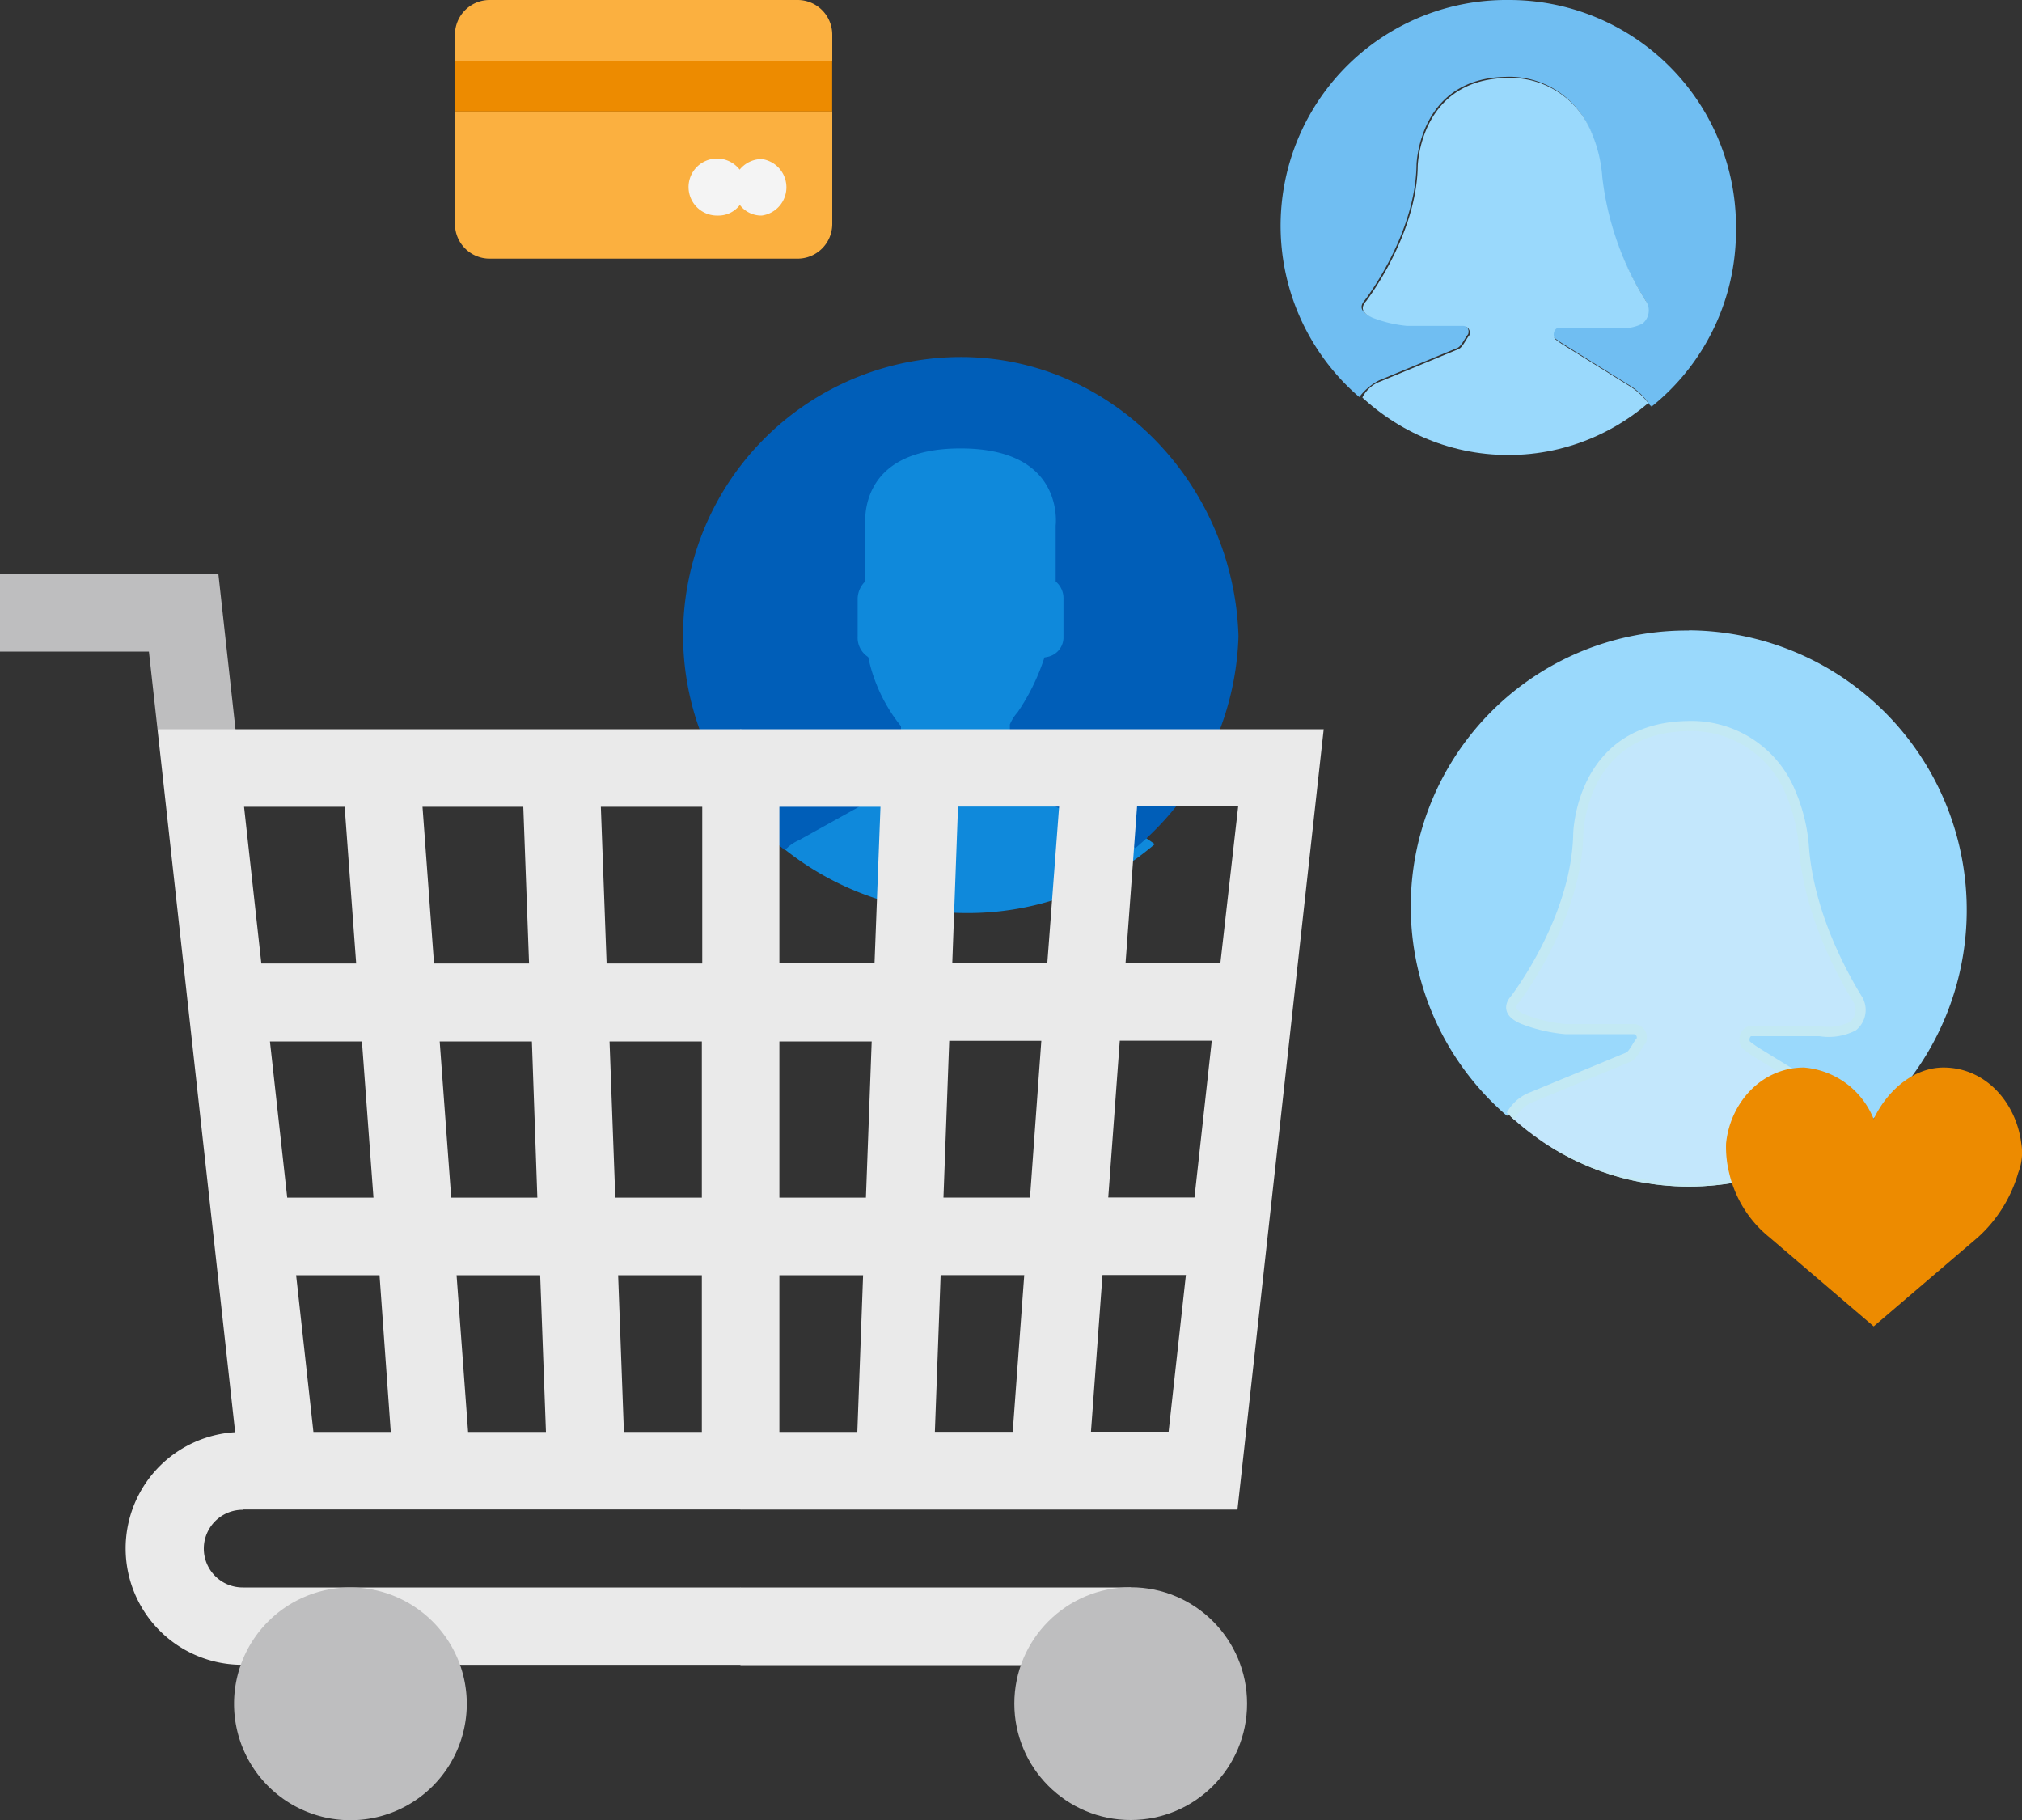
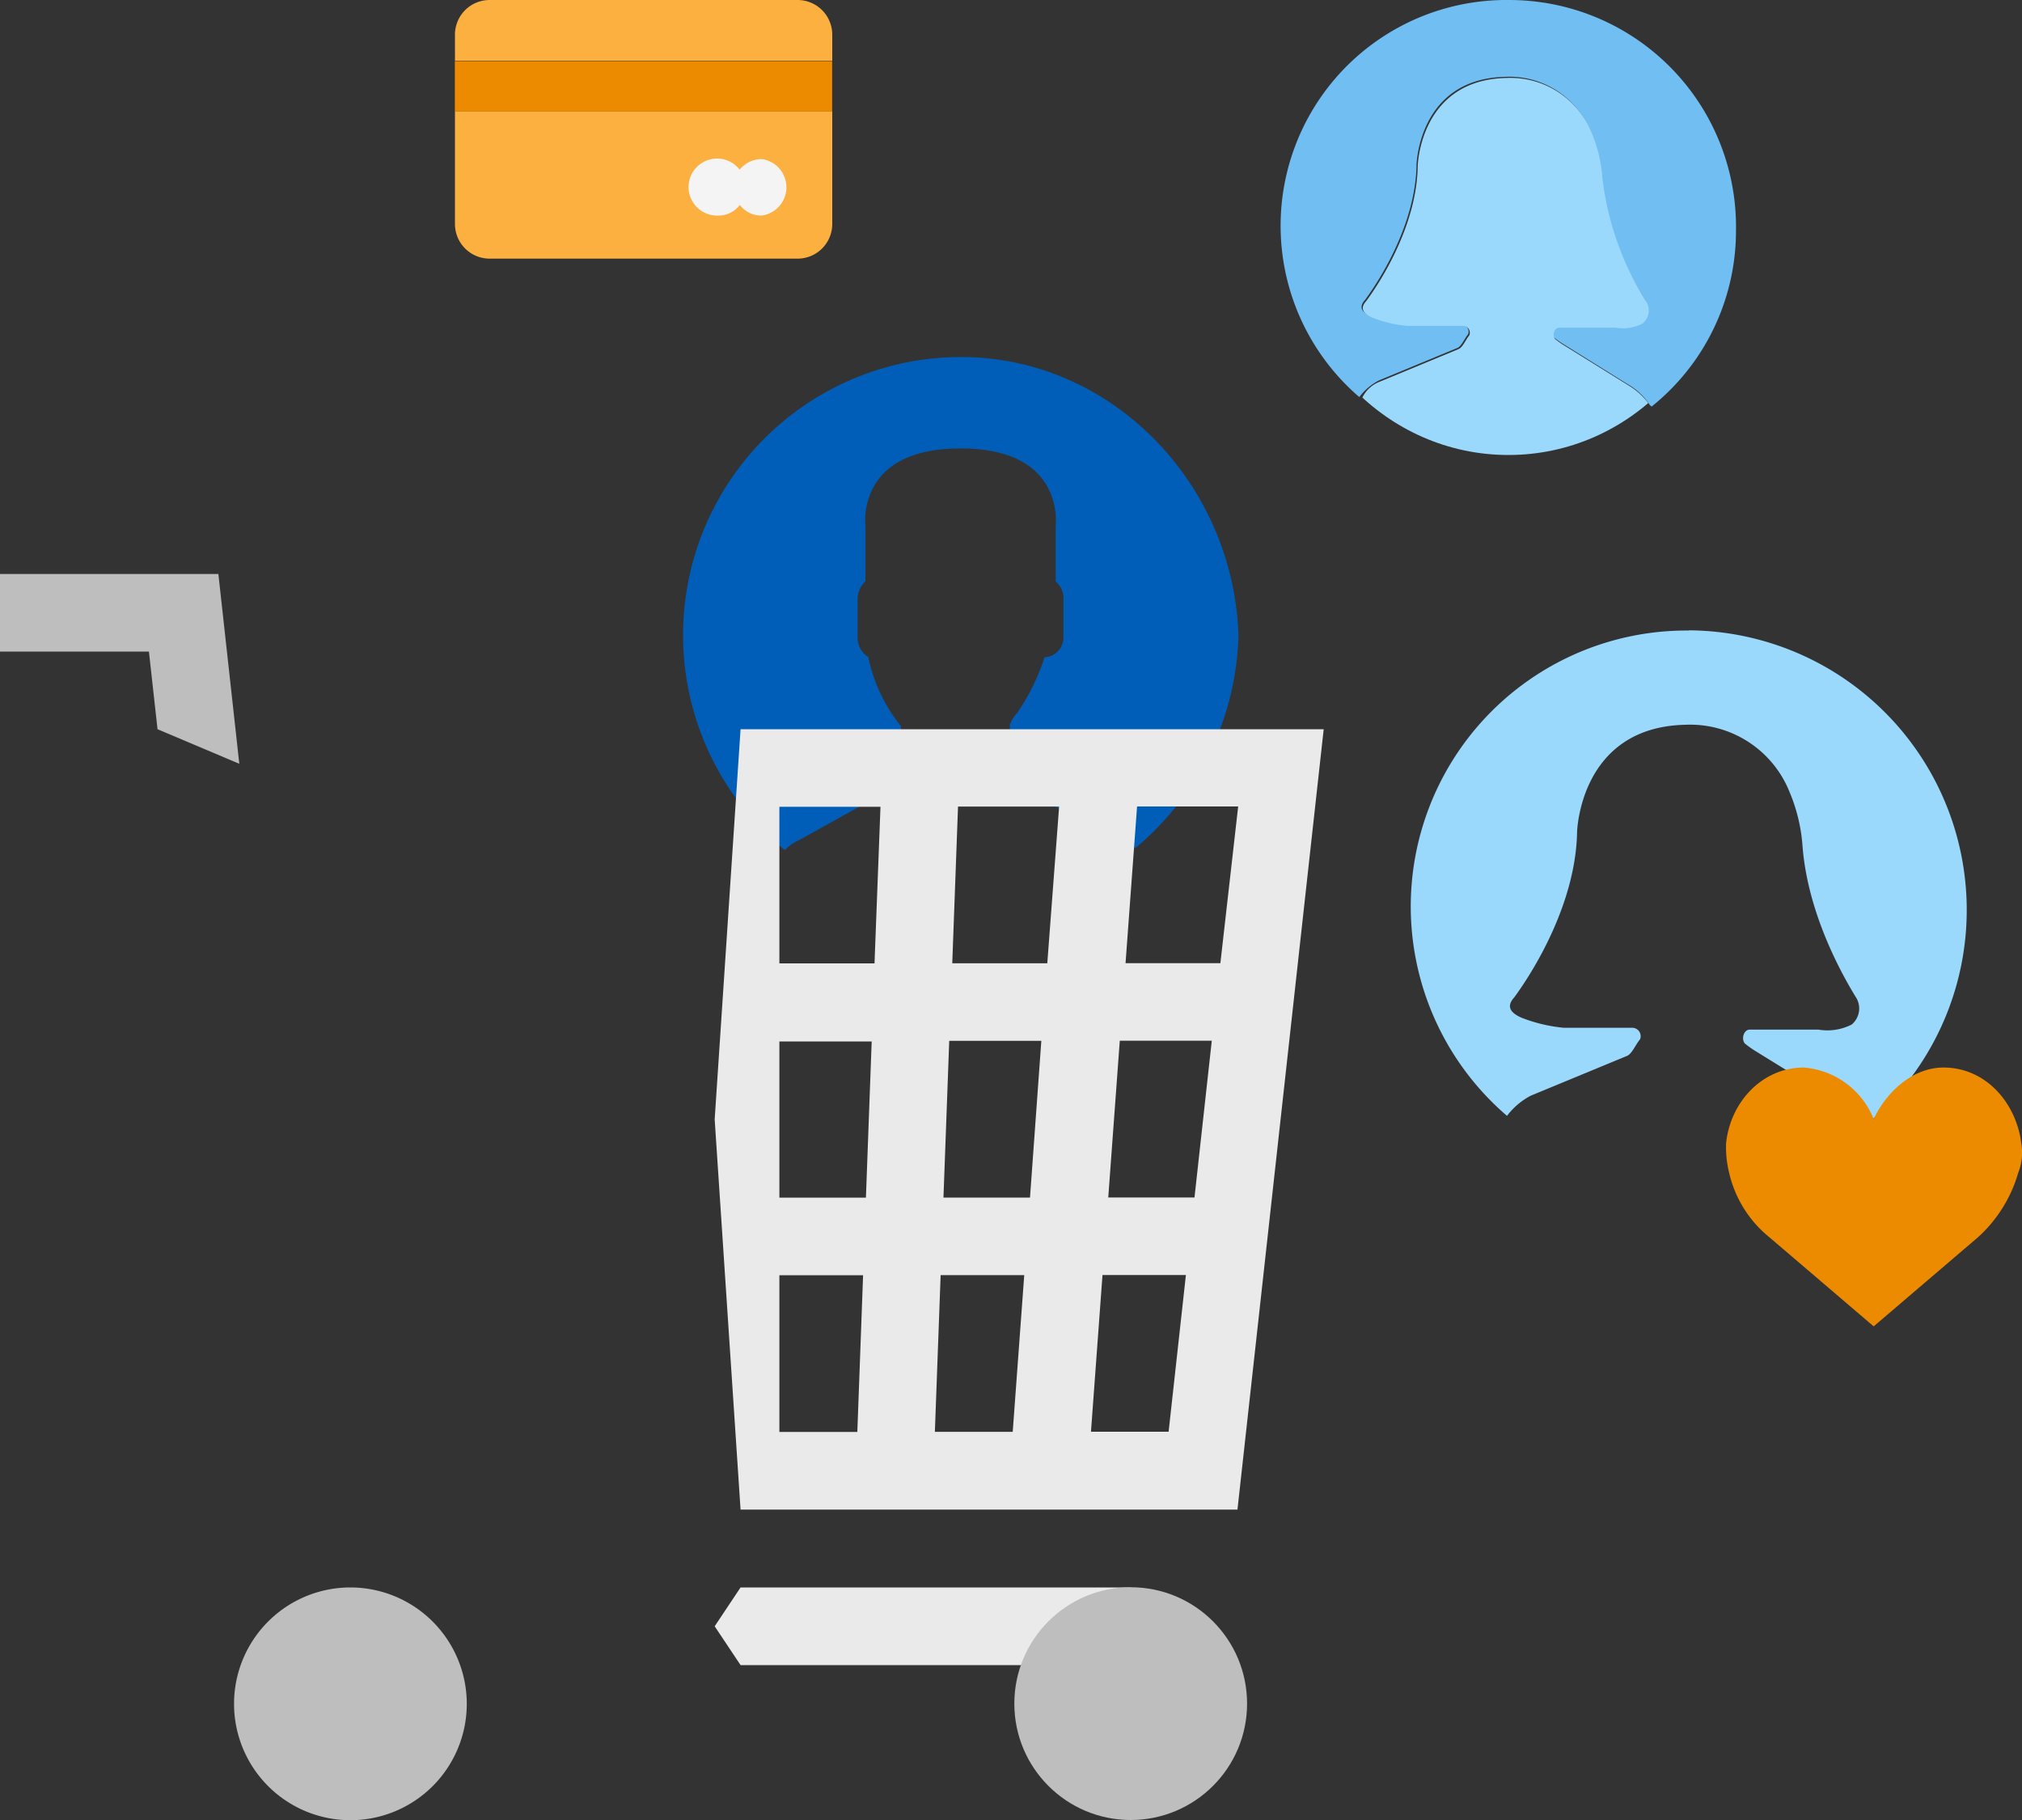
<svg xmlns="http://www.w3.org/2000/svg" id="design" viewBox="0 0 200 180">
  <rect x="0" y="0" width="200" height="180" fill="#333333" stroke="none" />
  <defs>
    <style>.cls-1{fill:none;}.cls-2{fill:#0f89db;stroke:#0f89db;}.cls-2,.cls-3,.cls-6{stroke-miterlimit:10;}.cls-3{fill:#005eb8;stroke:#005eb8;}.cls-4{fill:#9ad9fc;}.cls-5{clip-path:url(#clip-path);}.cls-6{fill:#c3e7fc;stroke:#c3e9f4;}.cls-7{fill:#bebebf;}.cls-8{fill:#eaeaea;}.cls-9{fill:#fbb040;}.cls-10{fill:#ed8b00;}.cls-11{fill:#f4f4f4;}.cls-12{fill:#70bef2;}.cls-13{clip-path:url(#clip-path-2);}</style>
    <clipPath id="clip-path">
-       <ellipse class="cls-1" cx="167.06" cy="89.96" rx="26.53" ry="27.39" />
-     </clipPath>
+       </clipPath>
    <clipPath id="clip-path-2">
      <ellipse class="cls-1" cx="149.2" cy="22.59" rx="21.71" ry="22.41" />
    </clipPath>
  </defs>
  <title>crm-dedicated-services</title>
-   <path class="cls-2" d="M87.3,78.23,79,82.64c-.44.22-.88.55-1.32.77A28.47,28.47,0,0,0,95.56,89.8a27.92,27.92,0,0,0,17.84-6.28,9.58,9.58,0,0,0-1.54-.88l-9-4.19a3.45,3.45,0,0,1-1.87-3V71.84a7.77,7.77,0,0,0,.77-1,20.3,20.3,0,0,0,2.75-5.29A2.82,2.82,0,0,0,106.57,63V59.39a2.58,2.58,0,0,0-.88-2V52s1.1-8.15-10.46-8.15S84.76,52,84.76,52v5.29a2.76,2.76,0,0,0-.88,2v3.64a3,3,0,0,0,1.21,2.31A18.15,18.15,0,0,0,88.73,72v3.2C89.17,76.47,88.51,77.46,87.3,78.23Z" />
  <path class="cls-3" d="M95.23,35.81A27,27,0,0,0,77.61,83.41a4.55,4.55,0,0,1,1.21-.77l7.93-4.41a3.66,3.66,0,0,0,1.87-2.87V72a16.65,16.65,0,0,1-3.19-6.72,2.77,2.77,0,0,1-1.1-2.31V59.28a2.94,2.94,0,0,1,.77-2V52s-1-8.15,9.91-8.15S104.92,52,104.92,52v5.29a2.66,2.66,0,0,1,.77,2v3.64a2.47,2.47,0,0,1-2,2.53,21.61,21.61,0,0,1-2.64,5.29,3.83,3.83,0,0,0-.66,1v3.42a3.07,3.07,0,0,0,1.87,3l8.59,4.19a10.05,10.05,0,0,1,1.43.88A27.91,27.91,0,0,0,122,62.91C121.55,48.26,109.88,35.92,95.23,35.81Z" />
  <path class="cls-4" d="M167.06,62.36a27.29,27.29,0,0,0-18,48,7.06,7.06,0,0,1,2.36-2l9.51-3.93c.5-.21.86-1.14,1.29-1.64a.83.83,0,0,0-.72-1.14h-6.79a15.33,15.33,0,0,1-4.22-1c-1.14-.5-1.5-1.14-.72-2,2-2.72,6.08-9.37,6.22-16.31,0,0,.21-10.44,10.73-10.66A10.59,10.59,0,0,1,177,78.31a16.84,16.84,0,0,1,1.29,5.36c.5,6.51,3.72,12.44,5.36,15.09a2.07,2.07,0,0,1-.5,2.57,5.3,5.3,0,0,1-3.29.5h-6.79c-.57,0-.86.86-.5,1.36a9.79,9.79,0,0,0,1,.72l7.87,4.86a7.81,7.81,0,0,1,2.72,2.57.14.14,0,0,1,.14.14,27.66,27.66,0,0,0-17.24-49.14Z" />
  <g class="cls-5">
    <path class="cls-6" d="M151.54,108.49l9.51-3.93c.5-.21.86-1.14,1.29-1.64a.83.83,0,0,0-.72-1.14h-6.79a15.33,15.33,0,0,1-4.22-1c-1.14-.5-1.5-1.14-.72-2,2-2.72,6.08-9.37,6.22-16.31,0,0,.21-10.44,10.73-10.66a10.59,10.59,0,0,1,10.3,6.65,16.84,16.84,0,0,1,1.29,5.36c.5,6.51,3.72,12.44,5.36,15.09a2.07,2.07,0,0,1-.5,2.57,5.3,5.3,0,0,1-3.29.5h-6.79c-.57,0-.86.86-.5,1.36a9.79,9.79,0,0,0,1,.72l7.87,4.86a8.52,8.52,0,0,1,2.72,2.57,27.9,27.9,0,0,1-17.31,6A27.09,27.09,0,0,1,149.18,111,3.92,3.92,0,0,1,151.54,108.49Z" />
  </g>
  <path class="cls-7" d="M15.58,72.12l-.85-7.68H0V56.77H21.6l2.07,18.77Z" />
  <path class="cls-8" d="M130.93,72.12H73.25l-2.56,38.59,2.56,38.59h49.15ZM84.8,141.62H77.09v-15.5h8.28Zm.85-23.17H77.09V103h9.13Zm.85-23.17H77.09V79.79h10Zm13.67,46.33h-7.7l.57-15.5h8.27Zm1.71-23.17H93.32l.57-15.5H103Zm1.71-23.17h-9.4l.57-15.5h10Zm12,46.33h-7.68l1.14-15.5h8.25Zm2.56-23.17h-8.53l1.14-15.5h9.1Zm2.56-23.17h-9.38l1.14-15.5h10Z" />
  <path class="cls-8" d="M111.84,157H73.25l-2.56,3.84,2.56,3.84h38.59Z" />
-   <path class="cls-8" d="M24,149.29h49.3V72.12H15.58l7.68,69.53a11.51,11.51,0,0,0,.7,23h49.3V157H24a3.84,3.84,0,1,1,0-7.68Zm45.46-7.67H61.71l-.57-15.5h8.28v15.5Zm0-23.17H60.86L60.29,103h9.13v15.5Zm0-38.66v15.5H60l-.57-15.5ZM54,141.62h-7.7l-1.14-15.5h8.27Zm-.85-23.17H44.63L43.49,103h9.12ZM51.76,79.79l.57,15.5h-9.4l-1.14-15.5ZM38.65,141.62H31l-1.71-15.5h8.25Zm-1.71-23.17H28.41L26.7,103h9.1ZM34.09,79.79l1.14,15.5H25.85l-1.71-15.5Z" />
  <path class="cls-7" d="M34.66,157a11.51,11.51,0,1,0,11.51,11.51A11.52,11.52,0,0,0,34.66,157Z" />
  <circle class="cls-7" cx="111.84" cy="168.49" r="11.51" />
  <path class="cls-9" d="M82.32,11V22.15a3.43,3.43,0,0,1-3.43,3.43H48.42A3.43,3.43,0,0,1,45,22.15V11Z" />
  <polygon class="cls-10" points="82.31 6.04 82.31 11.02 45.27 11.02 44.99 11.02 44.99 6.04 45.27 6.04 82.31 6.04" />
  <path class="cls-9" d="M82.32,3.43V6H45V3.43A3.43,3.43,0,0,1,48.42,0H78.88A3.43,3.43,0,0,1,82.32,3.43Z" />
  <path class="cls-11" d="M75.34,15.73a2.82,2.82,0,0,1,0,5.59,2.66,2.66,0,0,1-2.16-1.05A2.66,2.66,0,0,1,71,21.32a2.82,2.82,0,1,1,2.16-4.54A2.82,2.82,0,0,1,75.34,15.73Z" />
  <path class="cls-10" d="M185.33,110.68c1.2-2.6,3.8-5.1,6.9-5.1,4.2,0,7.2,3.5,7.7,7.5a5.41,5.41,0,0,1-.3,2.9,13.73,13.73,0,0,1-4,6.4l-10.3,8.8-10.3-8.8a11.51,11.51,0,0,1-4-6.4,10.61,10.61,0,0,1-.3-2.9c.4-4,3.5-7.5,7.7-7.5A8.14,8.14,0,0,1,185.33,110.68Z" />
  <path class="cls-12" d="M149.2,0a22.33,22.33,0,0,0-14.75,39.27,5.78,5.78,0,0,1,1.93-1.64l7.78-3.22c.41-.18.7-.94,1.05-1.35a.68.68,0,0,0-.59-.94h-5.56a12.54,12.54,0,0,1-3.45-.82c-.94-.41-1.23-.94-.59-1.64,1.64-2.22,5-7.67,5.09-13.34,0,0,.18-8.54,8.78-8.72A8.66,8.66,0,0,1,157.33,13a13.78,13.78,0,0,1,1.05,4.39,29.19,29.19,0,0,0,4.39,12.35,1.69,1.69,0,0,1-.41,2.11,4.33,4.33,0,0,1-2.69.41h-5.56c-.47,0-.7.7-.41,1.11a8,8,0,0,0,.82.59L161,38a6.39,6.39,0,0,1,2.22,2.11.11.11,0,0,1,.12.12,22.27,22.27,0,0,0,8.37-17.38A22.44,22.44,0,0,0,149.2,0Z" />
  <g class="cls-13">
    <path class="cls-4" d="M136.5,37.74l7.78-3.22c.41-.18.7-.94,1.05-1.35a.68.68,0,0,0-.59-.94h-5.56a12.54,12.54,0,0,1-3.45-.82c-.94-.41-1.23-.94-.59-1.64,1.64-2.22,5-7.67,5.09-13.34,0,0,.18-8.54,8.78-8.72a8.66,8.66,0,0,1,8.43,5.44,13.78,13.78,0,0,1,1.05,4.39,29.19,29.19,0,0,0,4.39,12.35,1.69,1.69,0,0,1-.41,2.11,4.33,4.33,0,0,1-2.69.41h-5.56c-.47,0-.7.7-.41,1.11a8,8,0,0,0,.82.59l6.44,4a7,7,0,0,1,2.22,2.11,22.82,22.82,0,0,1-14.16,4.92,22.16,22.16,0,0,1-14.57-5.33A3.2,3.2,0,0,1,136.5,37.74Z" />
  </g>
</svg>